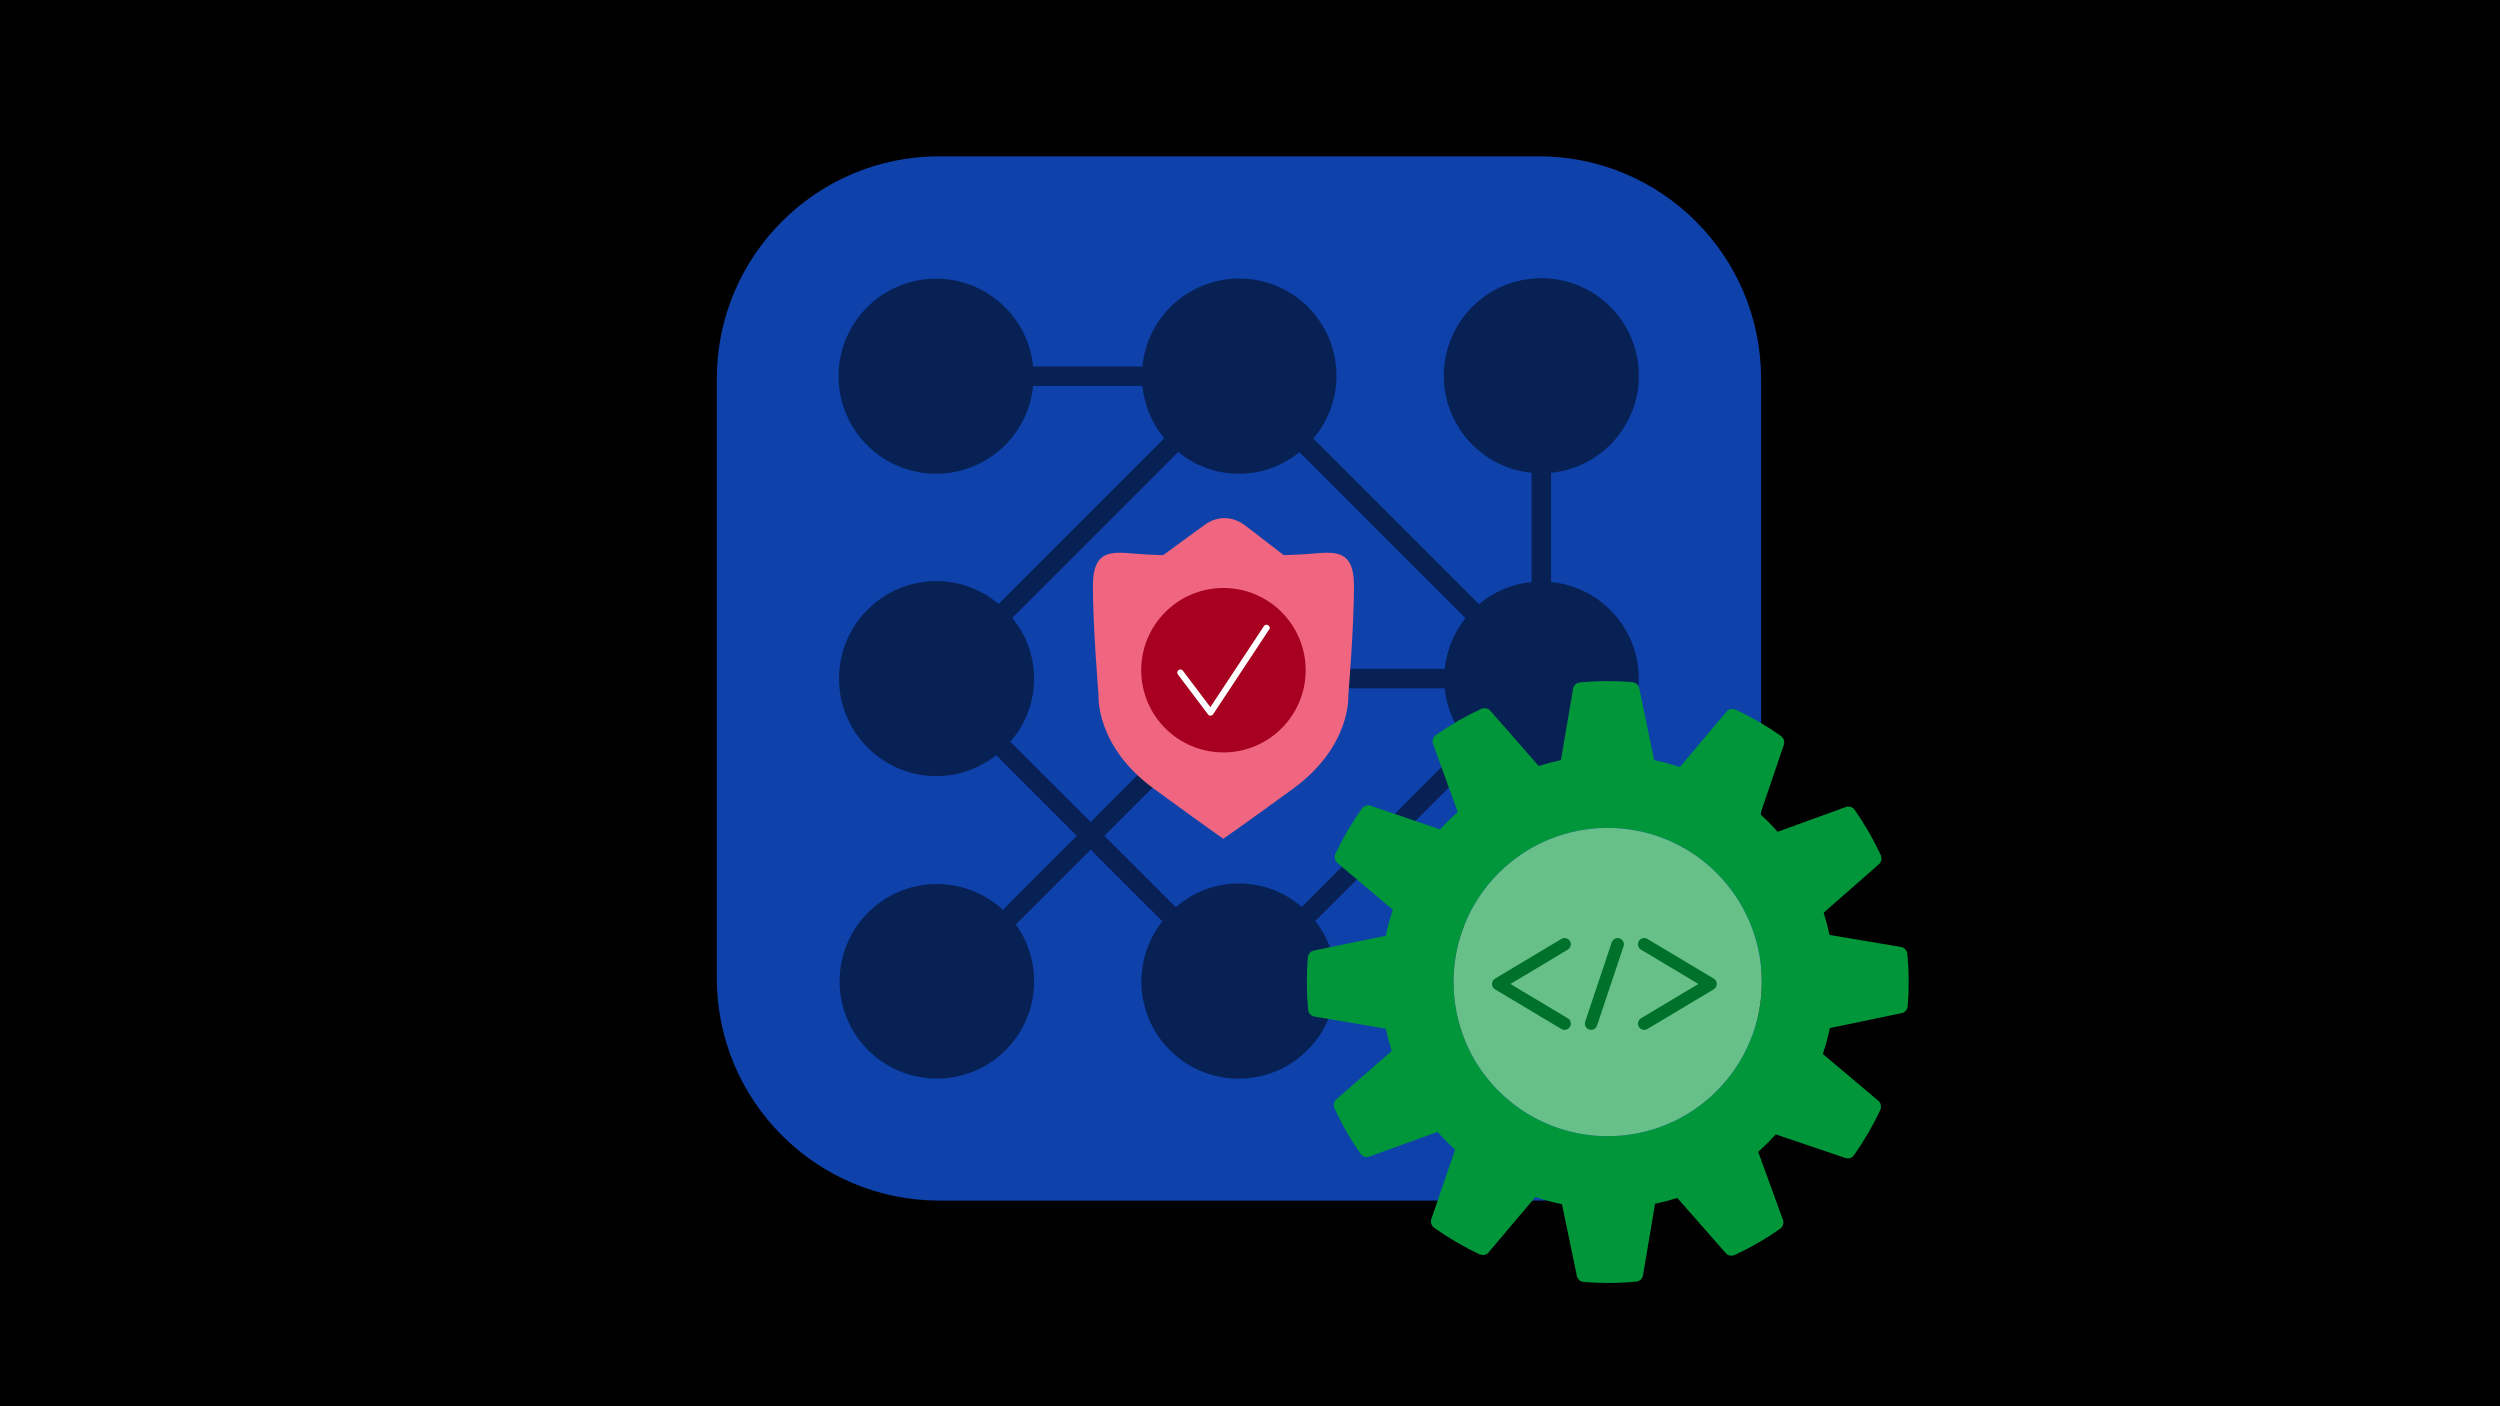
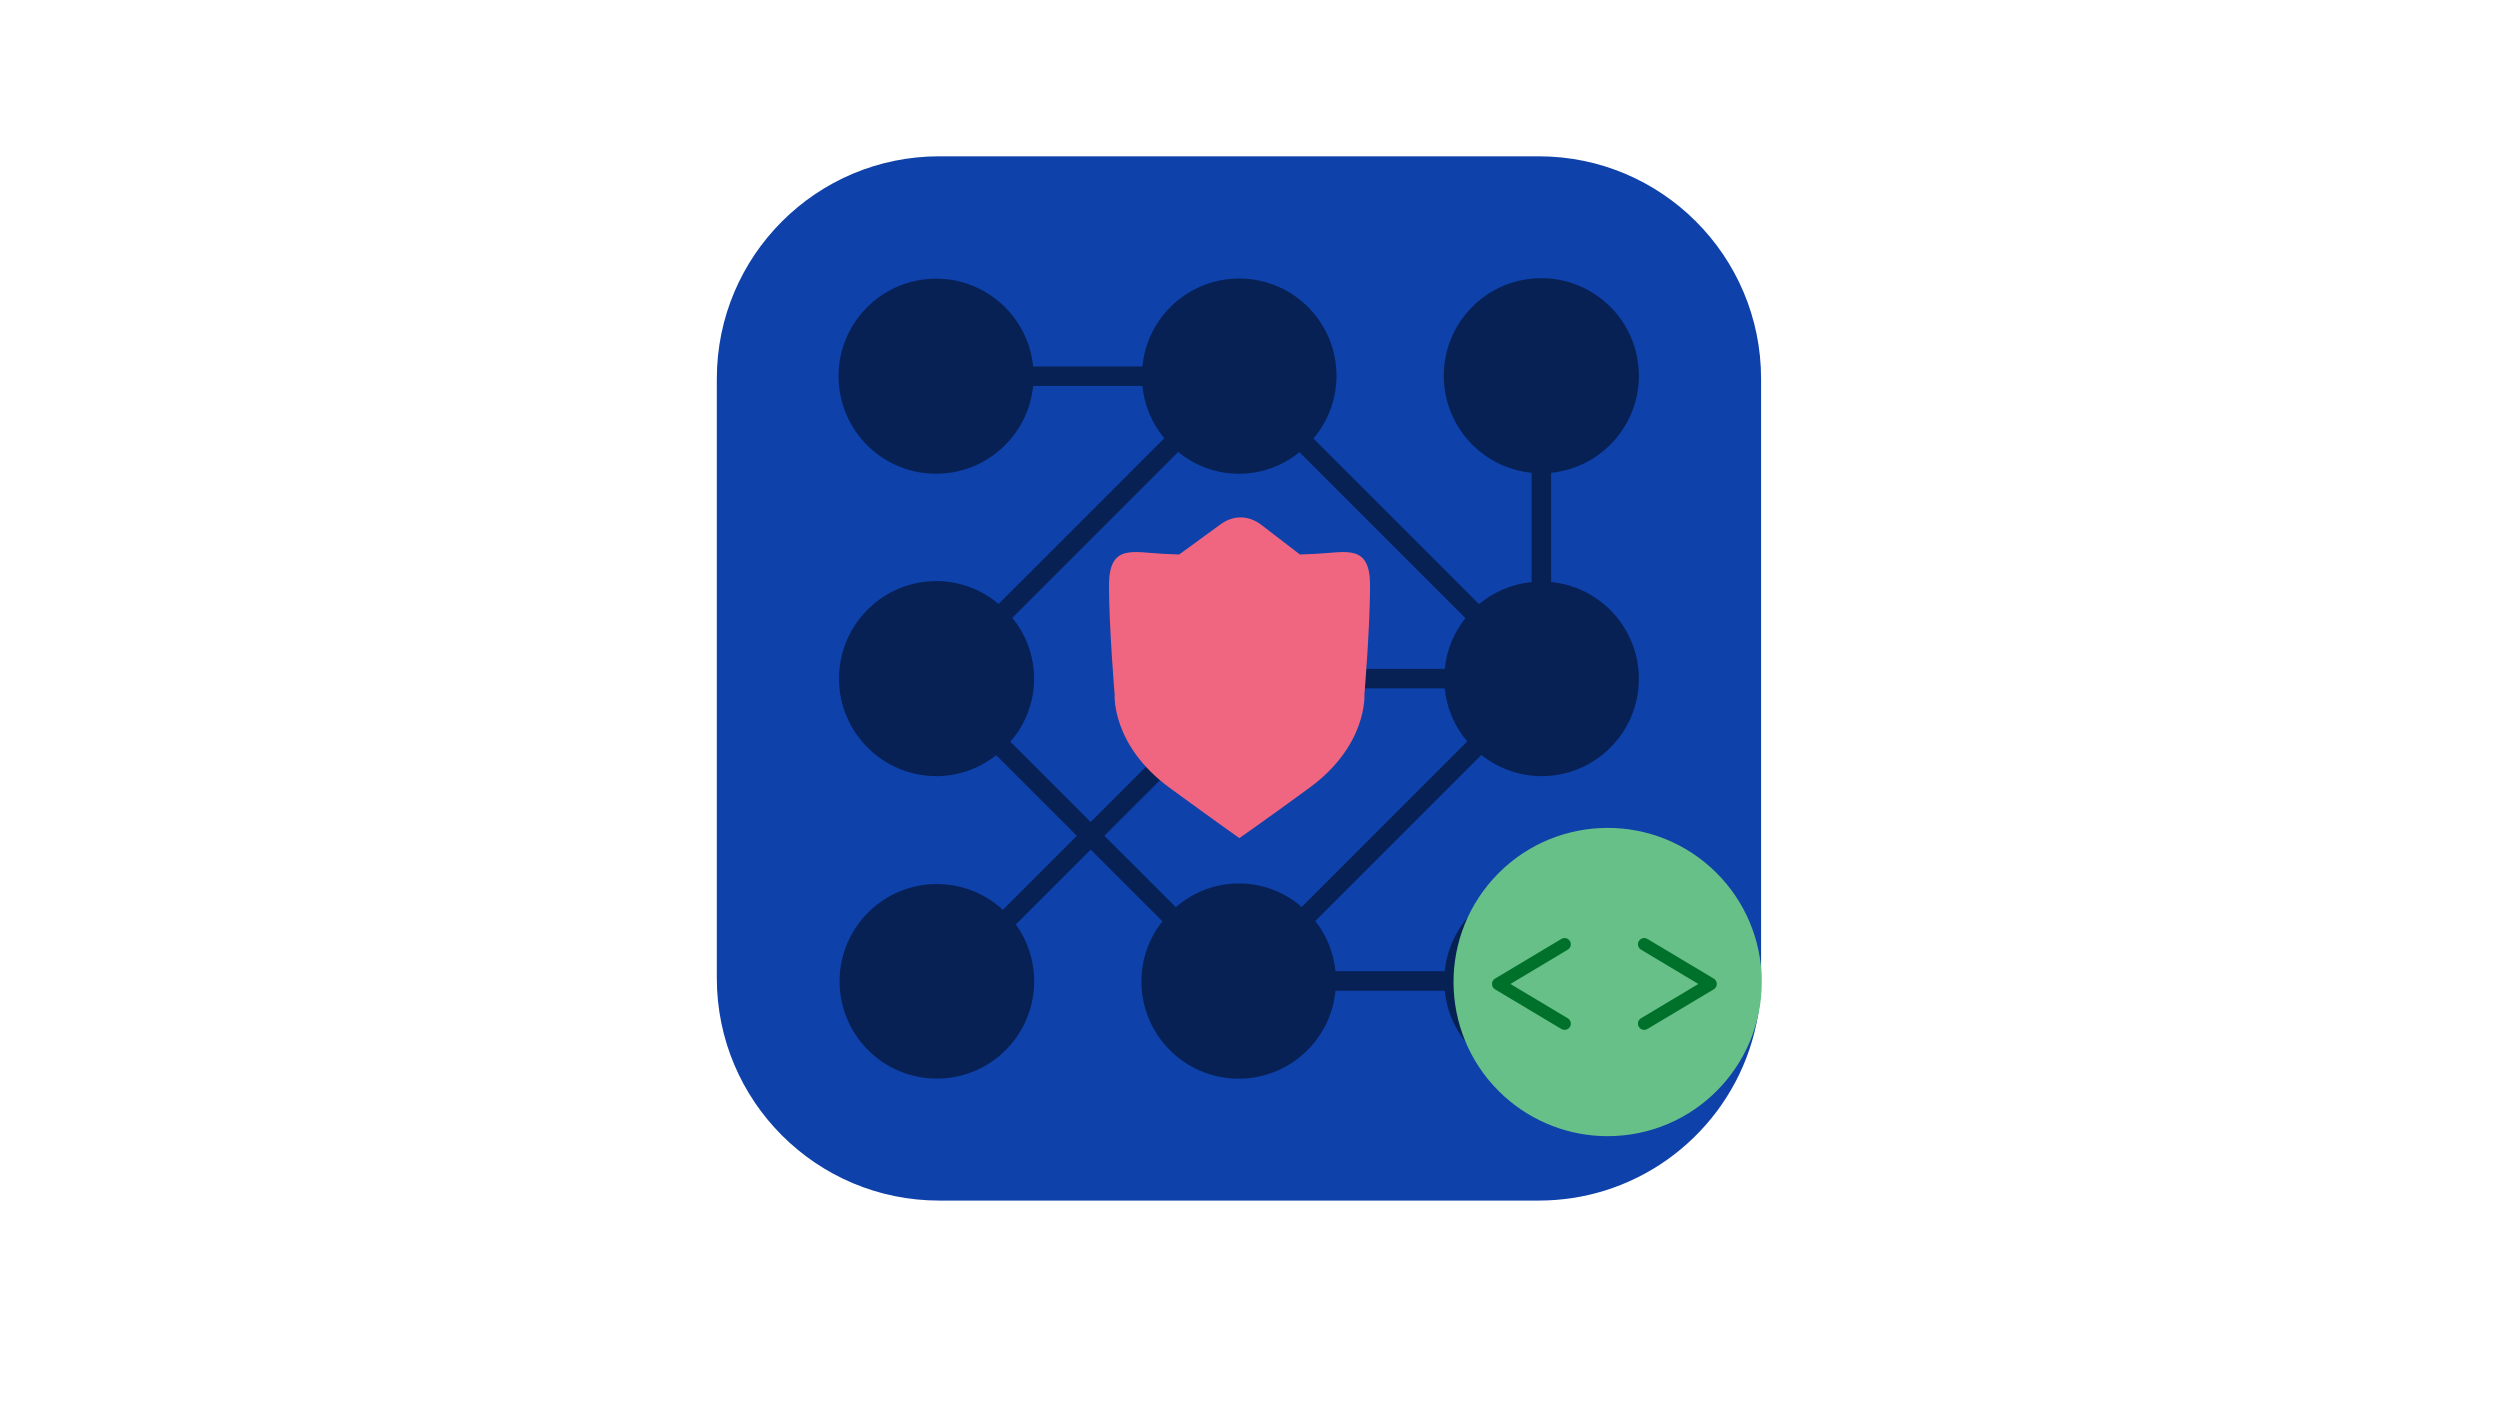
<svg xmlns="http://www.w3.org/2000/svg" xmlns:xlink="http://www.w3.org/1999/xlink" id="bg" viewBox="0 0 1200 675">
  <defs>
    <style>.cls-1{fill:#a70020;}.cls-2{fill:#009639;}.cls-3{fill:#0e41aa;}.cls-4{fill:#66c088;}.cls-5{fill:#f06680;}.cls-6{fill:#fff;}.cls-7{fill:#00712b;}.cls-8{fill:#072155;}</style>
    <symbol id="New_Symbol" viewBox="0 0 572.091 540.798">
      <g id="app">
        <path class="cls-3" d="M426.063,496.503c43.549-13.465,75.187-54.047,75.187-102.018V106.765c0-58.965-47.8-106.765-106.765-106.765H106.765C47.8,0,0,47.8,0,106.765v287.72c0,58.965,47.8,106.765,106.765,106.765h287.72c10.993,0,21.599-1.662,31.578-4.747" />
      </g>
      <g id="network-connected-circles">
        <path class="cls-8" d="M287.276,367.073l79.717-79.717c8.168,6.542,18.311,10.127,28.776,10.169,25.791.059,46.747-20.8,46.806-46.591.055-24.06-18.179-44.225-42.124-46.582v-52.439c25.729-2.586,44.49-25.539,41.904-51.268-2.586-25.729-25.539-44.49-51.268-41.904-25.729,2.586-44.49,25.539-41.904,51.268,2.227,22.155,19.749,39.677,41.904,41.904v52.439c-9.284.925-18.072,4.629-25.218,10.628l-79.511-79.52c7.113-8.343,11.042-18.936,11.087-29.9.115-25.786-20.696-46.782-46.482-46.896-24.132-.107-44.369,18.193-46.682,42.214h-52.439c-2.586-25.729-25.539-44.49-51.268-41.904-25.729,2.586-44.49,25.539-41.904,51.268,2.586,25.729,25.539,44.49,51.268,41.904,22.155-2.227,39.677-19.749,41.904-41.904h52.439c.91,9.23,4.574,17.974,10.516,25.096l-79.539,79.539c-8.323-7.054-18.868-10.947-29.778-10.993-25.858,0-46.82,20.962-46.82,46.82s20.962,46.82,46.82,46.82c10.404-.041,20.491-3.584,28.635-10.057l38.692,38.702-35.49,35.527c-18.949-17.496-48.494-16.318-65.99,2.631-17.496,18.949-16.318,48.494,2.631,65.99,18.949,17.496,48.494,16.318,65.99-2.631,15.056-16.306,16.555-40.956,3.586-58.966l35.921-35.93,34.432,34.422c-6.484,8.141-10.036,18.228-10.085,28.635-.115,25.786,20.696,46.782,46.481,46.896,24.132.107,44.369-18.193,46.682-42.214h52.439c2.586,25.729,25.539,44.49,51.268,41.904,25.729-2.586,44.49-25.539,41.904-51.268-2.586-25.729-25.539-44.49-51.268-41.904-22.155,2.227-39.677,19.749-41.904,41.904h-52.439c-.863-8.792-4.226-17.153-9.692-24.094ZM140.887,280.998c14.842-16.906,15.239-42.079.936-59.443l79.651-79.651c16.873,13.93,41.243,13.978,58.17.112l79.67,79.66c-5.582,6.988-9.017,15.445-9.888,24.347h-52.439c-2.537-25.661-25.397-44.406-51.057-41.868-25.661,2.537-44.406,25.397-41.868,51.057,1.011,10.226,5.368,19.833,12.394,27.331l-36.998,37.007-38.571-38.552ZM223.469,288.724c20.802,15.027,49.847,10.345,64.874-10.457,4.856-6.722,7.825-14.622,8.597-22.879h52.439c.925,9.396,4.702,18.284,10.825,25.47l-79.426,79.473c-17.33-15.114-43.171-15.066-60.445.112l-34.319-34.273,37.456-37.447Z" />
      </g>
-       <path class="cls-5" d="M279.873,191.137c-2.581.128-5.157.237-7.721.331l-.012-.029-18.454-14.182c-6.095-4.684-13.434-4.795-19.598-.296l-19.876,14.506c-2.564-.094-5.14-.203-7.721-.331-14.586-.725-25.963-4.863-25.963,15.13s2.705,52.415,2.705,52.415c0,0-1.623,24.316,26.504,44.85,24.193,17.662,33.352,24.055,33.352,24.055h0s9.345-6.393,33.539-24.055c28.127-20.534,26.504-44.85,26.504-44.85,0,0,2.705-32.422,2.705-52.415,0-19.993-11.377-15.855-25.963-15.13" />
-       <circle class="cls-1" cx="243.182" cy="246.675" r="39.467" />
-       <path class="cls-6" d="M236.979,268.497c-.469,0-.911-.219-1.195-.596l-14.466-19.198c-.497-.66-.365-1.598.295-2.094.662-.491,1.599-.365,2.094.295l13.191,17.507,25.705-38.884c.711-1.074,2.567-.954,2.902,1.022l-27.279,41.276c-.267.406-.716.657-1.201.672h-.047Z" />
-       <path class="cls-2" d="M571.454,382.69c0-.063-.056-.099-.07-.155-.086-.657-.363-1.274-.796-1.776-.078-.089-.162-.172-.254-.247-.489-.499-1.118-.838-1.804-.972l-34.415-5.792c-.768-3.622-1.719-7.194-2.819-10.689l26.593-23.324c1.089-1.017,1.444-2.596.895-3.981v-.148c-3.571-7.697-7.816-15.063-12.683-22.013-.056-.077-.134-.12-.19-.19-.106-.128-.221-.248-.345-.359-.199-.177-.416-.333-.648-.465-.127-.074-.259-.14-.395-.197-.279-.115-.573-.188-.874-.218-.112-.023-.225-.039-.338-.049-.44-.021-.881.044-1.296.19l-32.822,11.923c-2.628-2.968-5.416-5.79-8.35-8.456l11.373-33.442c.201-.652.201-1.349,0-2.001-.026-.119-.059-.237-.099-.352-.226-.616-.625-1.155-1.149-1.55-.035,0-.035-.077-.07-.106-6.931-4.9-14.281-9.18-21.964-12.789h-.155c-.611-.268-1.287-.351-1.945-.24-.105.023-.209.054-.31.091-.688.163-1.308.535-1.776,1.064l-22.485,26.713c-4.046-1.358-8.168-2.475-12.345-3.347l-7.173-34.619c-.159-.658-.509-1.254-1.008-1.712-.096-.106-.2-.205-.31-.296-.506-.415-1.119-.676-1.769-.754,0,0-.056,0-.099-.042-8.458-.69-16.96-.643-25.41.141-.07,0-.113.07-.176.077-.788.096-1.51.486-2.022,1.092-.47.473-.791,1.073-.923,1.726l-5.848,34.408c-3.594.754-7.166,1.698-10.682,2.819l-23.296-26.6c-.461-.504-1.062-.857-1.726-1.015-.12-.04-.243-.073-.366-.099-.635-.103-1.285-.03-1.881.211h-.148c-7.704,3.566-15.076,7.81-22.027,12.683-.042,0-.049.092-.092.127-.529.401-.93.947-1.156,1.571-.042.12-.056.219-.092.338-.197.672-.182,1.388.042,2.05l11.866,32.829c-2.963,2.631-5.785,5.416-8.456,8.343l-33.464-11.422c-.644-.19-1.329-.19-1.973,0-.142.031-.281.074-.416.127-.599.223-1.123.609-1.515,1.113,0,.042-.084.042-.113.085-4.911,6.922-9.2,14.265-12.817,21.943v.162c-.264.612-.34,1.289-.219,1.945,0,.12.063.218.092.338.17.675.538,1.284,1.057,1.747l26.685,22.549c-1.368,4.076-2.498,8.229-3.382,12.437l-34.598,7.124c-.663.149-1.265.495-1.726.994-.099.084-.19.176-.275.275-.405.505-.664,1.112-.747,1.754,0,.049-.049.085-.056.134-.689,8.444-.646,16.931.127,25.367,0,.063.056.099.07.155.085.656.359,1.273.789,1.776.082.088.169.17.261.247.481.488,1.097.822,1.769.958l34.408,5.855c.76,3.608,1.701,7.176,2.819,10.689l-26.657,23.282c-.505.462-.859,1.067-1.015,1.733-.037.113-.068.229-.091.345-.117.646-.044,1.312.211,1.917v.134c3.564,7.71,7.809,15.086,12.684,22.041.042.056.113.077.155.134.249.31.549.574.888.782.106.063.19.162.303.218.442.208.921.325,1.409.345h.113c.409,0,.814-.072,1.198-.211l32.836-11.852c2.638,2.99,5.437,5.834,8.385,8.519l-11.436,33.414c-.2.652-.2,1.349,0,2.001.023.122.056.243.099.359.222.61.613,1.146,1.128,1.543.042,0,.042.085.084.113,6.921,4.914,14.261,9.207,21.936,12.832.078,0,.155,0,.226.049.284.104.58.17.881.197.13.037.262.068.395.092.047.003.094.003.141,0,.34-.021.676-.095.993-.218.129-.029.256-.064.381-.106.454-.207.856-.512,1.177-.895l22.549-26.671c4.176,1.407,8.432,2.56,12.747,3.453l7.187,34.542c.15.703.517,1.342,1.05,1.825.042,0,.07.084.113.12.528.443,1.175.717,1.86.789.056,0,.084.056.141.063h.289c3.798.303,7.61.465,11.422.465,4.58,0,9.16-.218,13.698-.648.063,0,.106-.063.169-.07.681-.092,1.32-.381,1.839-.831.049-.042.078-.099.12-.141.528-.503.881-1.163,1.008-1.881l5.785-34.422c3.601-.768,7.173-1.719,10.682-2.819l23.338,26.586c.324.366.723.659,1.17.86.138.046.279.081.423.106.303.113.621.182.944.204h.113c.138-.021.274-.049.409-.085.301-.026.597-.093.881-.197.063,0,.127,0,.19-.035,7.696-3.569,15.06-7.813,22.006-12.684.049,0,.049-.099.099-.134.526-.402.925-.948,1.149-1.571.036-.111.064-.224.085-.338.194-.67.179-1.382-.042-2.043l-11.937-32.808c2.968-2.63,5.791-5.42,8.456-8.357l33.442,11.345c.368.125.753.189,1.142.19h.12c.509-.015,1.008-.137,1.466-.359.037-.026.072-.054.106-.085.415-.23.777-.545,1.064-.923.035-.042.085-.056.12-.099,4.901-6.927,9.179-14.275,12.782-21.957v-.169c.25-.611.323-1.28.211-1.931-.025-.117-.058-.232-.099-.345-.167-.678-.538-1.288-1.064-1.747l-26.713-22.527c1.367-4.075,2.489-8.228,3.361-12.437l34.584-7.187c.665-.151,1.27-.5,1.733-1.001.092-.084.179-.173.261-.268.412-.507.671-1.12.747-1.769,0-.049.049-.078.056-.127.677-8.456.62-16.956-.169-25.402ZM431.533,470.228c-1.332.07-2.656.113-3.981.113-18.276-.014-35.9-6.791-49.476-19.025-30.355-27.355-32.786-74.138-5.431-104.493,27.355-30.355,74.139-32.787,104.493-5.431,14.547,13.114,23.301,31.461,24.343,51.019,2.173,40.804-29.143,75.645-69.947,77.818Z" />
+       <path class="cls-5" d="M279.873,191.137l-.012-.029-18.454-14.182c-6.095-4.684-13.434-4.795-19.598-.296l-19.876,14.506c-2.564-.094-5.14-.203-7.721-.331-14.586-.725-25.963-4.863-25.963,15.13s2.705,52.415,2.705,52.415c0,0-1.623,24.316,26.504,44.85,24.193,17.662,33.352,24.055,33.352,24.055h0s9.345-6.393,33.539-24.055c28.127-20.534,26.504-44.85,26.504-44.85,0,0,2.705-32.422,2.705-52.415,0-19.993-11.377-15.855-25.963-15.13" />
      <path class="cls-4" d="M431.533,470.228c-1.332.07-2.656.113-3.981.113-18.276-.014-35.9-6.791-49.476-19.025-30.355-27.355-32.786-74.138-5.431-104.493,27.355-30.355,74.139-32.787,104.493-5.431,14.547,13.114,23.301,31.461,24.343,51.019,2.173,40.804-29.143,75.645-69.947,77.818Z" />
      <g id="user-code">
        <g id="Isolation_Mode">
          <path class="cls-7" d="M409.5,376.695c-.851-1.415-2.698-1.888-4.112-1.031l-31.845,19.04c-.911.54-1.463,1.517-1.463,2.572s.552,2.032,1.463,2.572l31.845,19.04c.48.294,1.007.426,1.535.426,1.019,0,2.014-.522,2.578-1.457.851-1.421.384-3.261-1.037-4.112l-27.54-16.468,27.54-16.468c1.421-.851,1.882-2.686,1.037-4.112Z" />
          <path class="cls-7" d="M442.567,376.695c-.851,1.421-.384,3.261,1.037,4.112l27.54,16.468-27.54,16.468c-1.421.851-1.882,2.686-1.037,4.112.564.935,1.559,1.457,2.578,1.457.522,0,1.055-.132,1.535-.426l31.845-19.04c.911-.54,1.463-1.517,1.463-2.572s-.552-2.032-1.463-2.572l-31.845-19.04c-1.415-.857-3.261-.384-4.112,1.031Z" />
-           <path class="cls-7" d="M433.353,375.394c-1.559-.51-3.267.324-3.795,1.894l-12.739,38.079c-.528,1.571.324,3.267,1.888,3.795.318.108.635.15.953.15,1.253,0,2.422-.791,2.842-2.05l12.739-38.079c.534-1.565-.318-3.261-1.888-3.789Z" />
        </g>
      </g>
    </symbol>
  </defs>
-   <rect x="0" y="-6.929" width="1200" height="681.929" />
  <use width="572.091" height="540.798" transform="translate(344.07 75.026)" xlink:href="#New_Symbol" />
</svg>